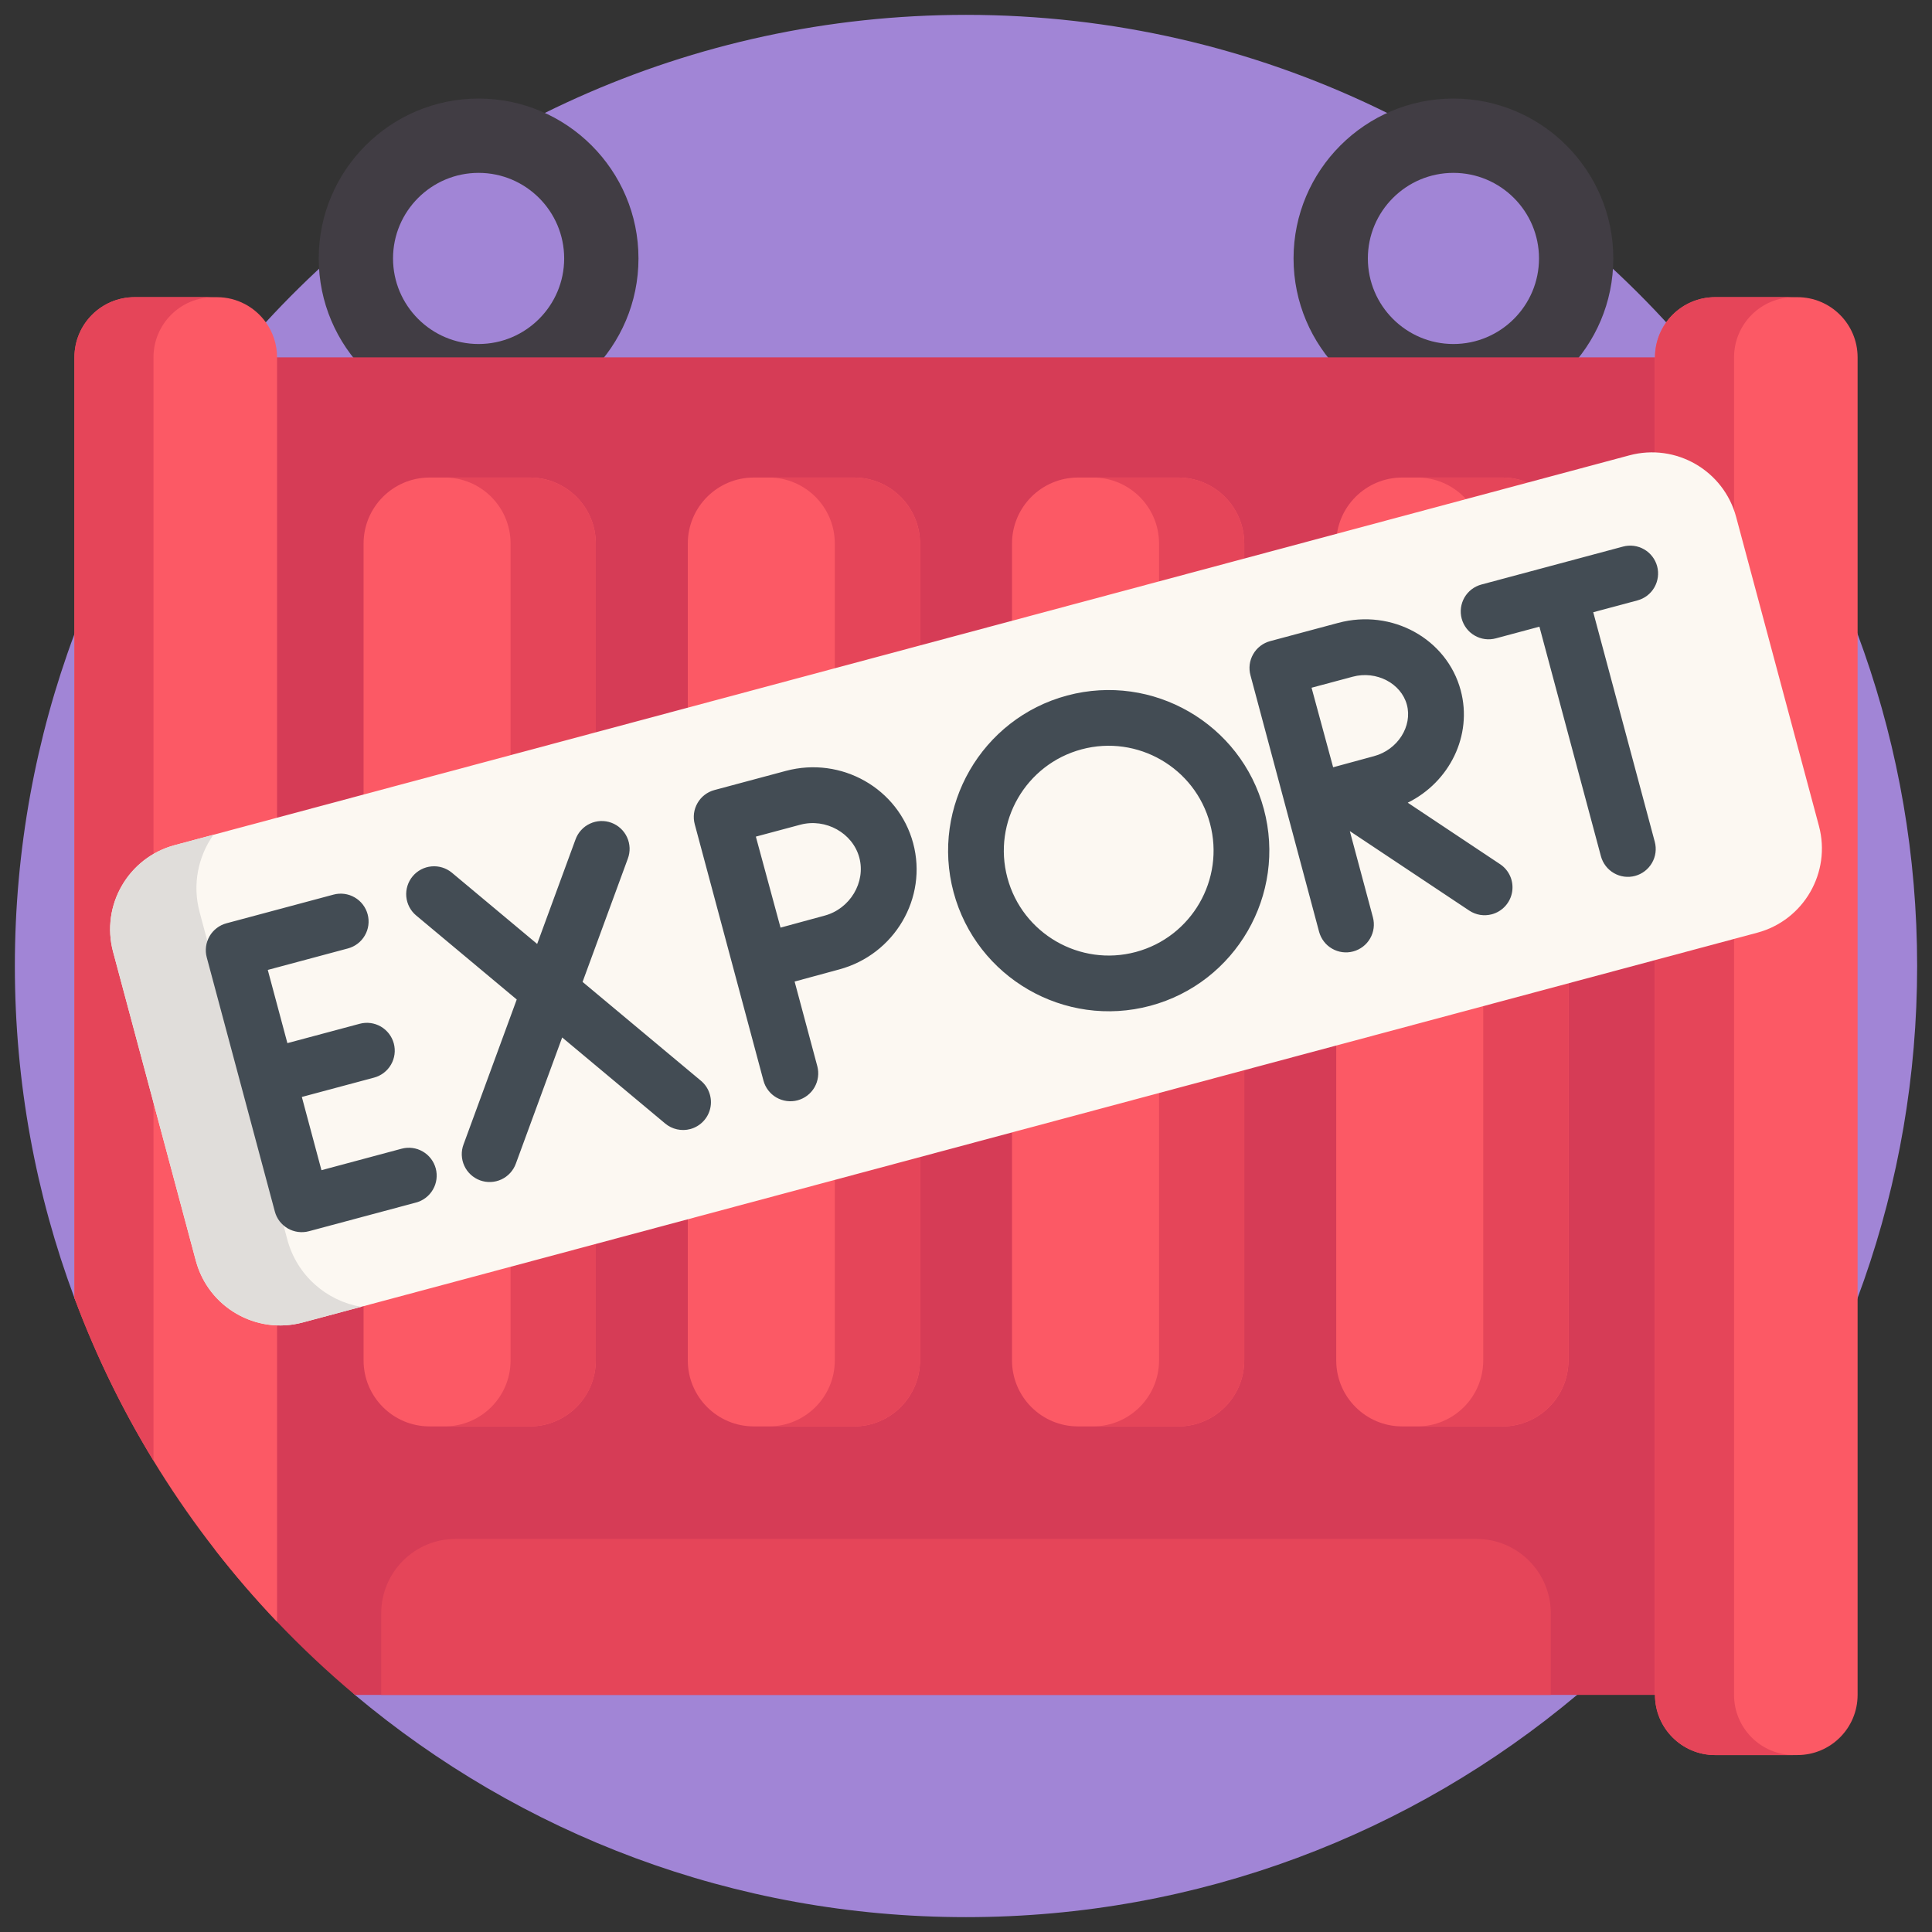
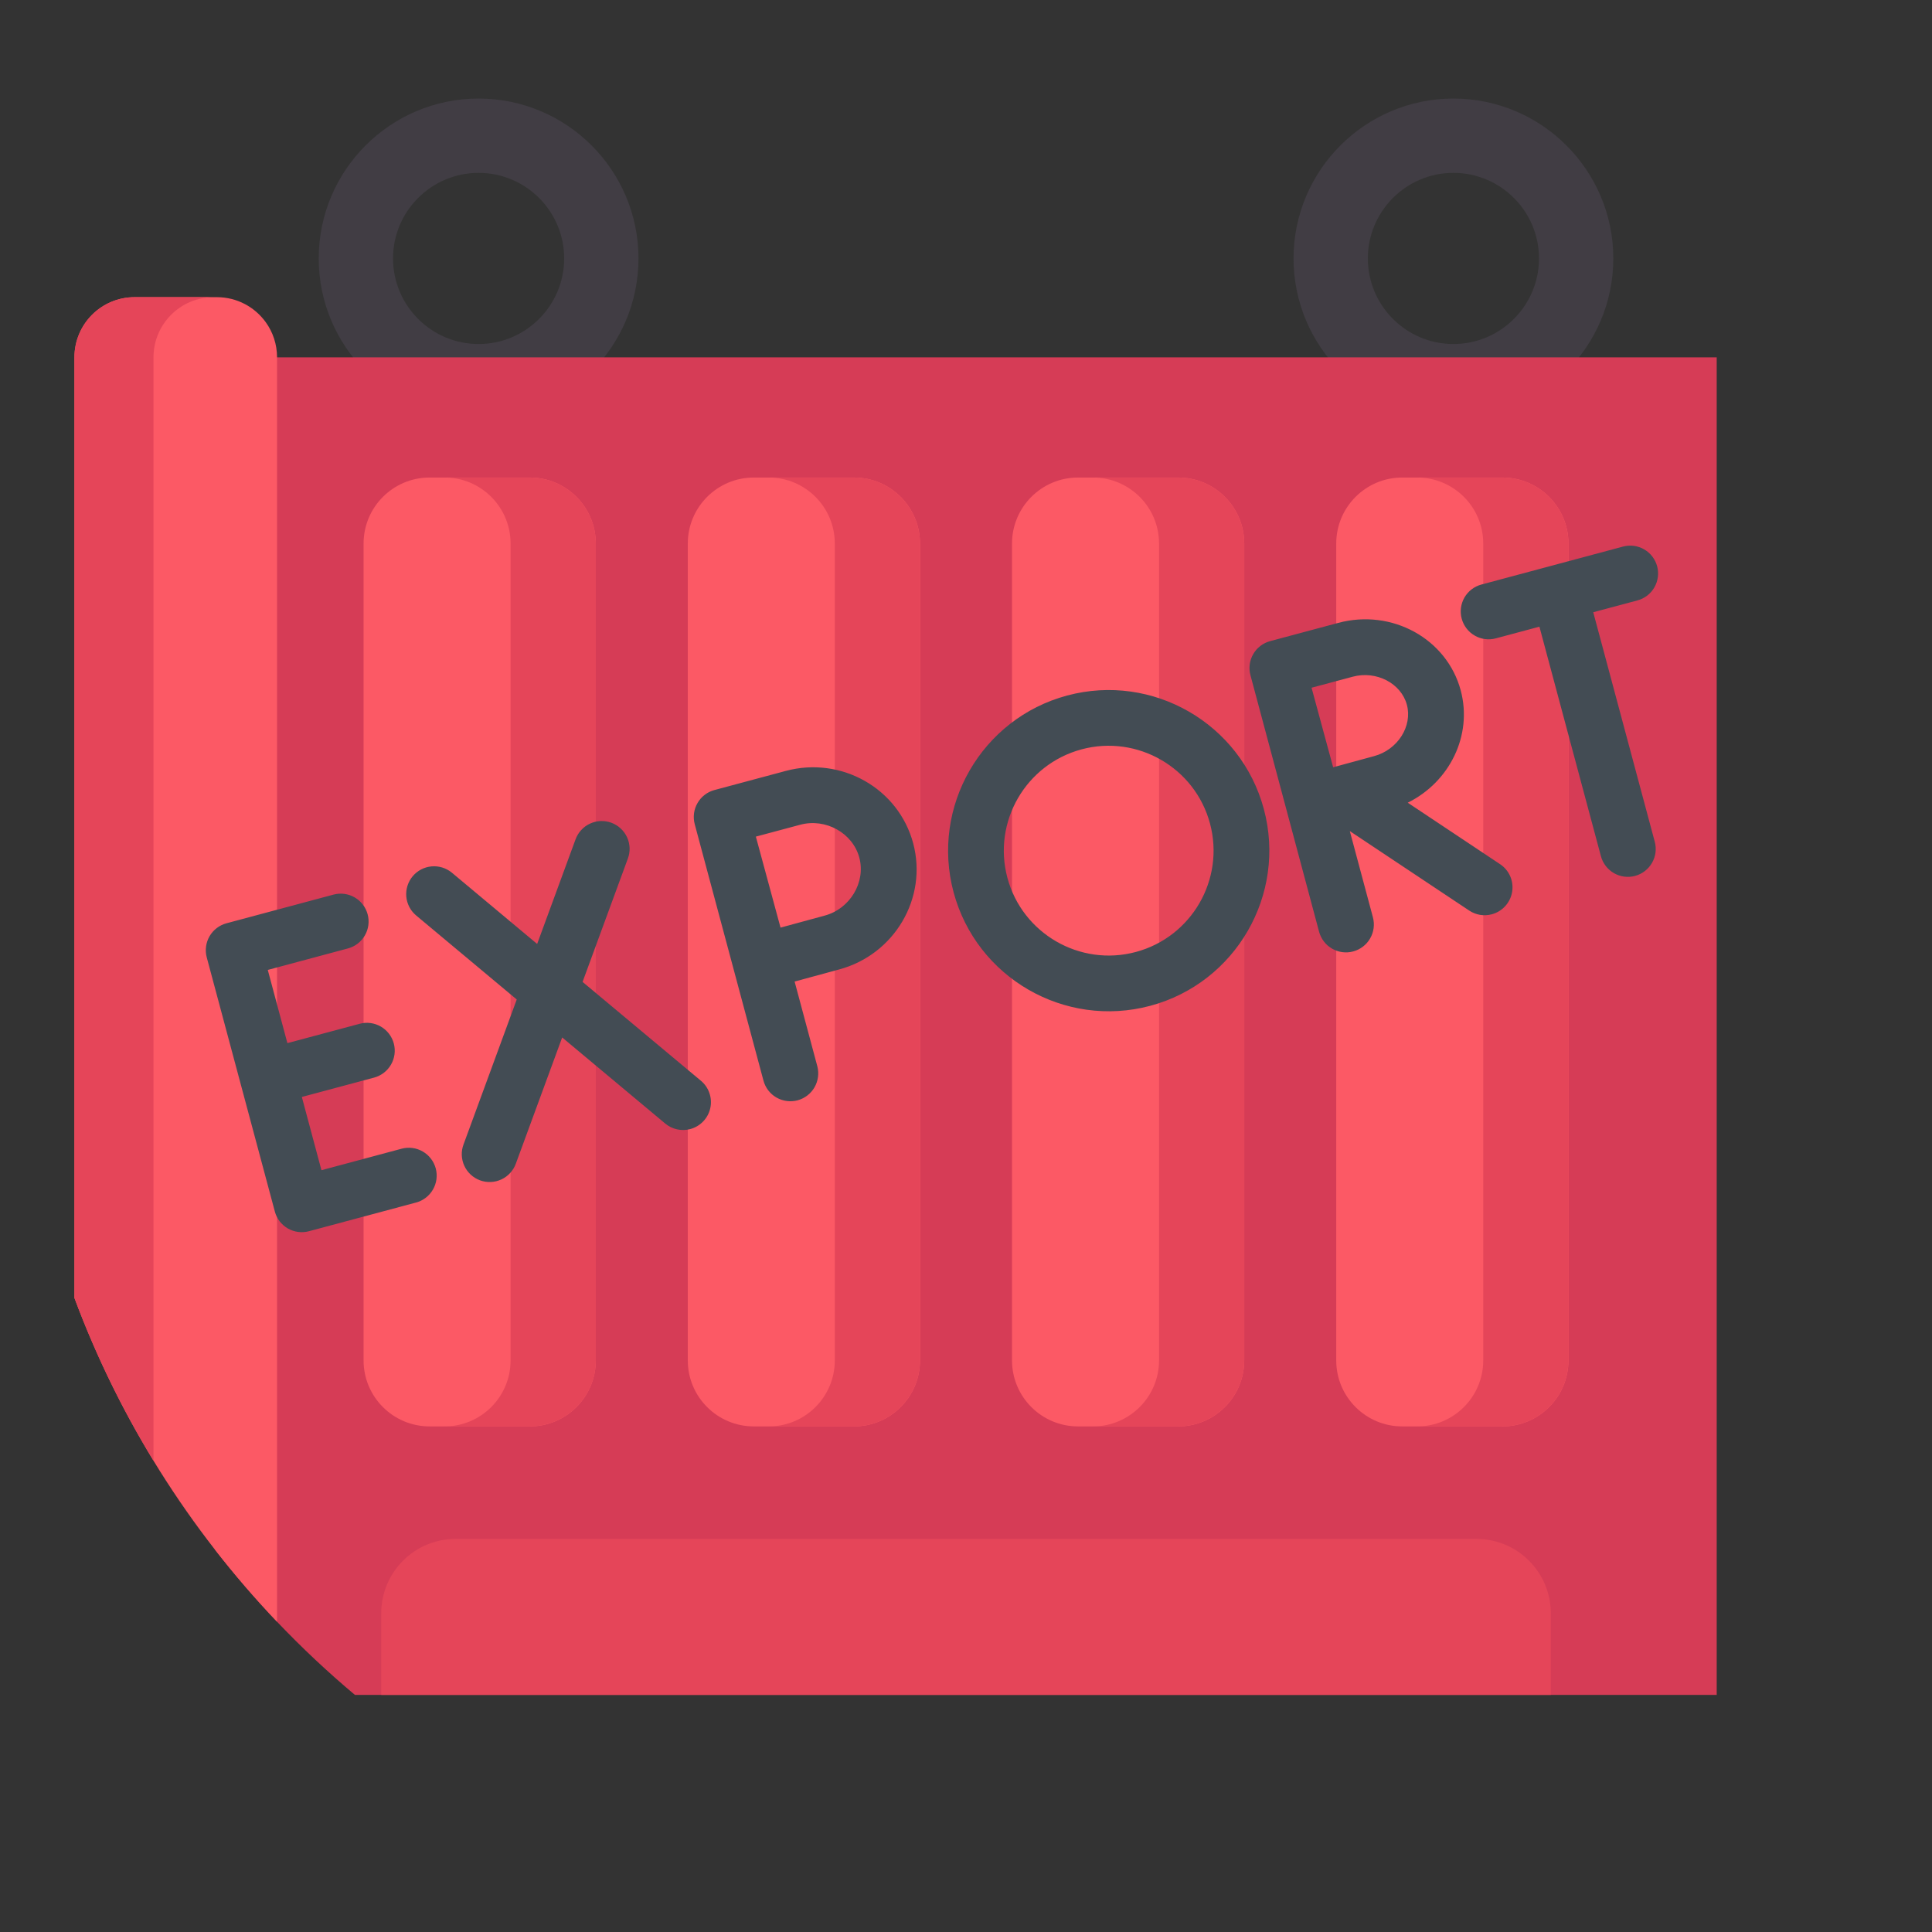
<svg xmlns="http://www.w3.org/2000/svg" width="65" height="65" viewBox="0 0 65 65" fill="none">
  <rect x="0" y="0" width="65" height="65" fill="#333333" stroke="none" />
-   <path d="M64.5 32.5C64.5 39.907 61.983 46.727 57.758 52.15C56.367 53.935 54.792 55.568 53.059 57.023C47.498 61.689 40.328 64.5 32.5 64.5C24.674 64.5 17.503 61.69 11.941 57.023C11.023 56.252 14.407 52.246 13.58 51.378C12.849 50.609 14.234 52.217 13.58 51.378C12.833 50.418 14.217 52.422 13.58 51.378C12.528 49.654 3.217 45.587 2.504 43.667C1.208 40.191 0.5 36.428 0.5 32.5C0.5 28.573 1.208 24.809 2.504 21.332C3.217 19.414 4.111 17.582 5.164 15.857C5.8 14.815 6.494 13.811 7.242 12.851C7.46 12.571 7.683 12.295 7.91 12.023C8.245 11.62 8.589 11.227 8.943 10.842C14.791 4.484 23.18 0.5 32.5 0.5C42.384 0.5 51.221 4.981 57.09 12.023C57.318 12.294 57.54 12.57 57.758 12.85C61.983 18.273 64.5 25.093 64.5 32.5Z" fill="#A185D6" />
  <path d="M16.102 14.074C13.136 14.074 10.723 11.661 10.723 8.695C10.723 5.729 13.136 3.316 16.102 3.316C19.068 3.316 21.481 5.729 21.481 8.695C21.481 11.661 19.068 14.074 16.102 14.074ZM16.102 5.816C14.514 5.816 13.223 7.107 13.223 8.695C13.223 10.282 14.514 11.574 16.102 11.574C17.689 11.574 18.981 10.282 18.981 8.695C18.981 7.107 17.689 5.816 16.102 5.816ZM48.898 14.074C45.932 14.074 43.52 11.661 43.52 8.695C43.52 5.729 45.932 3.316 48.898 3.316C51.864 3.316 54.278 5.729 54.278 8.695C54.278 11.661 51.865 14.074 48.898 14.074ZM48.898 5.816C47.311 5.816 46.02 7.107 46.02 8.695C46.02 10.282 47.311 11.574 48.898 11.574C50.486 11.574 51.778 10.282 51.778 8.695C51.778 7.107 50.486 5.816 48.898 5.816Z" fill="#413D44" />
  <path d="M57.757 12.023V57.023H11.941C11.022 56.252 10.148 55.431 9.321 54.562C8.59 53.794 7.896 52.989 7.242 52.15V12.023H57.757Z" fill="#D63C56" />
  <path d="M15.328 51.775H49.672C51.054 51.775 52.175 52.896 52.175 54.278V57.023H12.826V54.278C12.826 52.896 13.946 51.775 15.328 51.775Z" fill="#E54559" />
  <path d="M9.321 12.023V54.563C6.366 51.458 4.028 47.761 2.504 43.668V12.023C2.504 10.904 3.411 9.998 4.529 9.998H7.296C7.975 9.998 8.575 10.331 8.943 10.843C9.181 11.175 9.321 11.581 9.321 12.023Z" fill="#FC5965" />
  <path d="M7.189 9.998C6.07 9.998 5.164 10.904 5.164 12.023V49.143C4.104 47.407 3.213 45.574 2.504 43.668V12.023C2.504 10.904 3.41 9.998 4.529 9.998H7.189Z" fill="#E54559" />
-   <path d="M60.472 59.047H57.704C56.586 59.047 55.68 58.141 55.68 57.023V12.022C55.68 10.904 56.586 9.998 57.704 9.998H60.472C61.59 9.998 62.497 10.904 62.497 12.022V57.023C62.497 58.141 61.59 59.047 60.472 59.047Z" fill="#FC5965" />
-   <path d="M60.365 59.048H57.705C56.586 59.048 55.68 58.141 55.68 57.023V12.023C55.68 10.904 56.586 9.998 57.705 9.998H60.365C59.246 9.998 58.34 10.904 58.34 12.023V57.023C58.34 58.141 59.246 59.048 60.365 59.048Z" fill="#E54559" />
  <path d="M17.824 47.99H14.454C13.227 47.99 12.232 46.996 12.232 45.769V18.288C12.232 17.061 13.227 16.066 14.454 16.066H17.824C19.051 16.066 20.045 17.061 20.045 18.288V45.769C20.045 46.996 19.05 47.99 17.824 47.99ZM28.731 47.99H25.362C24.135 47.99 23.14 46.996 23.14 45.769V18.288C23.14 17.061 24.135 16.066 25.362 16.066H28.731C29.958 16.066 30.953 17.061 30.953 18.288V45.769C30.953 46.996 29.958 47.99 28.731 47.99ZM39.639 47.99H36.27C35.043 47.99 34.048 46.996 34.048 45.769V18.288C34.048 17.061 35.043 16.066 36.27 16.066H39.639C40.866 16.066 41.861 17.061 41.861 18.288V45.769C41.861 46.996 40.866 47.99 39.639 47.99ZM50.547 47.99H47.177C45.95 47.99 44.956 46.996 44.956 45.769V18.288C44.956 17.061 45.95 16.066 47.177 16.066H50.547C51.774 16.066 52.769 17.061 52.769 18.288V45.769C52.769 46.996 51.774 47.99 50.547 47.99Z" fill="#FC5965" />
  <path d="M47.681 16.066H50.547C51.775 16.066 52.768 17.06 52.768 18.287V45.769C52.768 46.995 51.775 47.99 50.547 47.99H47.681C48.907 47.99 49.902 46.995 49.902 45.769V18.287C49.902 17.06 48.907 16.066 47.681 16.066ZM36.772 16.066H39.639C40.866 16.066 41.861 17.06 41.861 18.287V45.769C41.861 46.995 40.866 47.99 39.639 47.99H36.772C37.999 47.99 38.995 46.995 38.995 45.769V18.287C38.995 17.06 37.999 16.066 36.772 16.066ZM25.864 16.066H28.732C29.958 16.066 30.953 17.06 30.953 18.287V45.769C30.953 46.995 29.958 47.99 28.732 47.99H25.864C27.092 47.99 28.086 46.995 28.086 45.769V18.287C28.086 17.06 27.092 16.066 25.864 16.066ZM14.957 16.066H17.823C19.051 16.066 20.046 17.06 20.046 18.287V45.769C20.046 46.995 19.051 47.99 17.823 47.99H14.957C16.184 47.99 17.178 46.995 17.178 45.769V18.287C17.178 17.06 16.184 16.066 14.957 16.066Z" fill="#E54559" />
-   <path d="M59.121 31.38L10.184 44.493C8.619 44.912 7.01 43.983 6.59 42.418L3.806 32.026C3.386 30.461 4.315 28.852 5.881 28.433L54.817 15.32C56.383 14.9 57.992 15.829 58.411 17.395L61.196 27.787C61.615 29.352 60.686 30.961 59.121 31.38Z" fill="#FCF8F2" />
-   <path d="M12.149 43.967L10.185 44.493C8.618 44.913 7.01 43.984 6.59 42.418L3.806 32.027C3.386 30.462 4.316 28.852 5.881 28.433L7.182 28.084C6.666 28.813 6.466 29.758 6.716 30.688L9.667 41.705C9.992 42.916 10.989 43.768 12.149 43.967Z" fill="#E0DDDA" />
  <path d="M11.706 31.909C11.825 31.877 11.937 31.822 12.034 31.747C12.132 31.672 12.214 31.579 12.275 31.472C12.337 31.366 12.377 31.248 12.393 31.126C12.409 31.004 12.401 30.88 12.369 30.761C12.337 30.642 12.282 30.53 12.207 30.433C12.132 30.335 12.039 30.253 11.932 30.192C11.826 30.13 11.708 30.09 11.586 30.074C11.464 30.058 11.34 30.066 11.221 30.098L7.619 31.063C7.5 31.095 7.388 31.15 7.291 31.225C7.193 31.3 7.111 31.393 7.049 31.5C6.988 31.607 6.948 31.724 6.932 31.846C6.916 31.968 6.924 32.093 6.956 32.211L9.247 40.761C9.278 40.879 9.333 40.991 9.408 41.089C9.483 41.186 9.577 41.268 9.683 41.33C9.79 41.391 9.908 41.431 10.03 41.447C10.152 41.463 10.276 41.455 10.395 41.423L13.997 40.458C14.237 40.394 14.442 40.237 14.566 40.021C14.691 39.806 14.724 39.55 14.66 39.31C14.595 39.07 14.438 38.865 14.223 38.741C14.008 38.616 13.752 38.583 13.512 38.647L10.815 39.37L10.155 36.906L12.586 36.255C12.826 36.19 13.031 36.033 13.155 35.818C13.28 35.603 13.313 35.347 13.249 35.106C13.184 34.866 13.027 34.662 12.812 34.537C12.597 34.413 12.341 34.379 12.101 34.444L9.669 35.095L9.009 32.632L11.706 31.909ZM19.6 33.035L21.122 28.89C21.166 28.774 21.186 28.651 21.182 28.527C21.177 28.404 21.149 28.282 21.097 28.17C21.046 28.057 20.972 27.956 20.881 27.872C20.791 27.788 20.684 27.723 20.568 27.68C20.452 27.637 20.328 27.618 20.205 27.623C20.081 27.629 19.96 27.658 19.848 27.711C19.735 27.763 19.635 27.837 19.552 27.929C19.468 28.02 19.404 28.127 19.362 28.244L18.072 31.758L15.201 29.359C15.01 29.202 14.764 29.126 14.517 29.149C14.271 29.171 14.043 29.291 13.884 29.481C13.725 29.671 13.648 29.917 13.669 30.163C13.691 30.41 13.809 30.639 13.999 30.798L17.385 33.627L15.596 38.501C15.552 38.616 15.532 38.74 15.536 38.863C15.541 38.987 15.569 39.109 15.621 39.221C15.672 39.334 15.746 39.435 15.837 39.519C15.927 39.603 16.034 39.668 16.15 39.711C16.266 39.753 16.39 39.773 16.513 39.767C16.637 39.762 16.758 39.732 16.87 39.68C16.983 39.627 17.083 39.553 17.166 39.462C17.25 39.37 17.314 39.263 17.356 39.147L18.914 34.904L22.38 37.8C22.496 37.897 22.633 37.964 22.78 37.996C22.927 38.029 23.079 38.025 23.225 37.986C23.39 37.941 23.541 37.852 23.659 37.728C23.778 37.604 23.86 37.45 23.897 37.282C23.934 37.114 23.924 36.94 23.868 36.778C23.813 36.615 23.714 36.471 23.582 36.361L19.6 33.035ZM54.605 18.389L49.84 19.666C49.721 19.698 49.609 19.753 49.512 19.827C49.414 19.902 49.332 19.996 49.27 20.102C49.209 20.209 49.169 20.327 49.153 20.449C49.137 20.571 49.145 20.695 49.177 20.814C49.209 20.933 49.264 21.044 49.339 21.142C49.413 21.24 49.507 21.322 49.614 21.383C49.72 21.445 49.838 21.485 49.96 21.501C50.082 21.517 50.206 21.509 50.325 21.477L51.792 21.084L53.861 28.806C53.893 28.925 53.948 29.036 54.023 29.134C54.098 29.232 54.192 29.314 54.298 29.375C54.405 29.437 54.523 29.477 54.645 29.493C54.767 29.509 54.891 29.501 55.01 29.469C55.129 29.437 55.24 29.382 55.338 29.307C55.435 29.232 55.517 29.139 55.579 29.032C55.641 28.925 55.681 28.808 55.697 28.686C55.713 28.564 55.705 28.44 55.673 28.321L53.603 20.598L55.09 20.2C55.33 20.136 55.535 19.979 55.659 19.763C55.783 19.548 55.817 19.292 55.753 19.052C55.688 18.812 55.531 18.607 55.316 18.483C55.101 18.358 54.845 18.325 54.605 18.389ZM49.144 23.226C48.678 21.49 46.831 20.472 45.025 20.956L42.733 21.57C42.614 21.602 42.502 21.657 42.404 21.732C42.306 21.807 42.224 21.901 42.163 22.008C42.101 22.115 42.061 22.233 42.045 22.355C42.03 22.478 42.038 22.602 42.071 22.721L44.379 31.347C44.411 31.466 44.466 31.577 44.541 31.675C44.615 31.773 44.709 31.855 44.816 31.916C44.922 31.978 45.04 32.018 45.162 32.034C45.284 32.05 45.408 32.042 45.527 32.01C45.646 31.978 45.757 31.923 45.855 31.848C45.953 31.773 46.035 31.68 46.096 31.573C46.158 31.466 46.198 31.349 46.214 31.227C46.23 31.105 46.222 30.98 46.19 30.861L45.413 27.961L49.43 30.635C49.541 30.709 49.666 30.758 49.797 30.78C49.929 30.801 50.063 30.794 50.192 30.76C50.366 30.713 50.523 30.617 50.644 30.483C50.765 30.349 50.845 30.184 50.874 30.006C50.903 29.828 50.881 29.645 50.809 29.48C50.737 29.315 50.619 29.174 50.468 29.074L47.362 27.006C48.769 26.311 49.55 24.742 49.144 23.226ZM46.227 25.44C45.909 25.526 45.341 25.68 44.852 25.814C44.721 25.334 44.263 23.64 44.126 23.138L45.511 22.767C46.304 22.554 47.138 22.987 47.333 23.711C47.527 24.436 47.02 25.228 46.227 25.44ZM26.439 25.936L24.037 26.58C23.917 26.612 23.806 26.667 23.708 26.742C23.61 26.817 23.528 26.911 23.467 27.018C23.405 27.125 23.365 27.243 23.349 27.365C23.334 27.487 23.342 27.612 23.374 27.731L25.686 36.356C25.75 36.596 25.907 36.801 26.122 36.925C26.338 37.049 26.594 37.083 26.834 37.019C27.074 36.954 27.279 36.797 27.403 36.582C27.527 36.367 27.561 36.111 27.497 35.87L26.734 33.023C27.257 32.88 27.884 32.709 28.229 32.617C30.097 32.116 31.216 30.21 30.722 28.368C30.228 26.526 28.307 25.435 26.439 25.936ZM27.744 30.805C27.249 30.939 26.754 31.073 26.26 31.209C26.113 30.671 25.582 28.71 25.43 28.147L26.924 27.747C27.779 27.518 28.689 28.025 28.911 28.854C29.133 29.683 28.598 30.576 27.744 30.805ZM35.903 23.4C33.025 24.171 31.311 27.14 32.082 30.018C32.853 32.896 35.822 34.61 38.7 33.839C41.578 33.068 43.292 30.099 42.521 27.221C41.749 24.343 38.781 22.629 35.903 23.4ZM38.214 32.028C36.335 32.532 34.396 31.412 33.893 29.533C33.389 27.653 34.508 25.715 36.388 25.211C38.267 24.707 40.206 25.827 40.709 27.706C41.213 29.586 40.094 31.524 38.214 32.028Z" fill="#434C54" />
</svg>